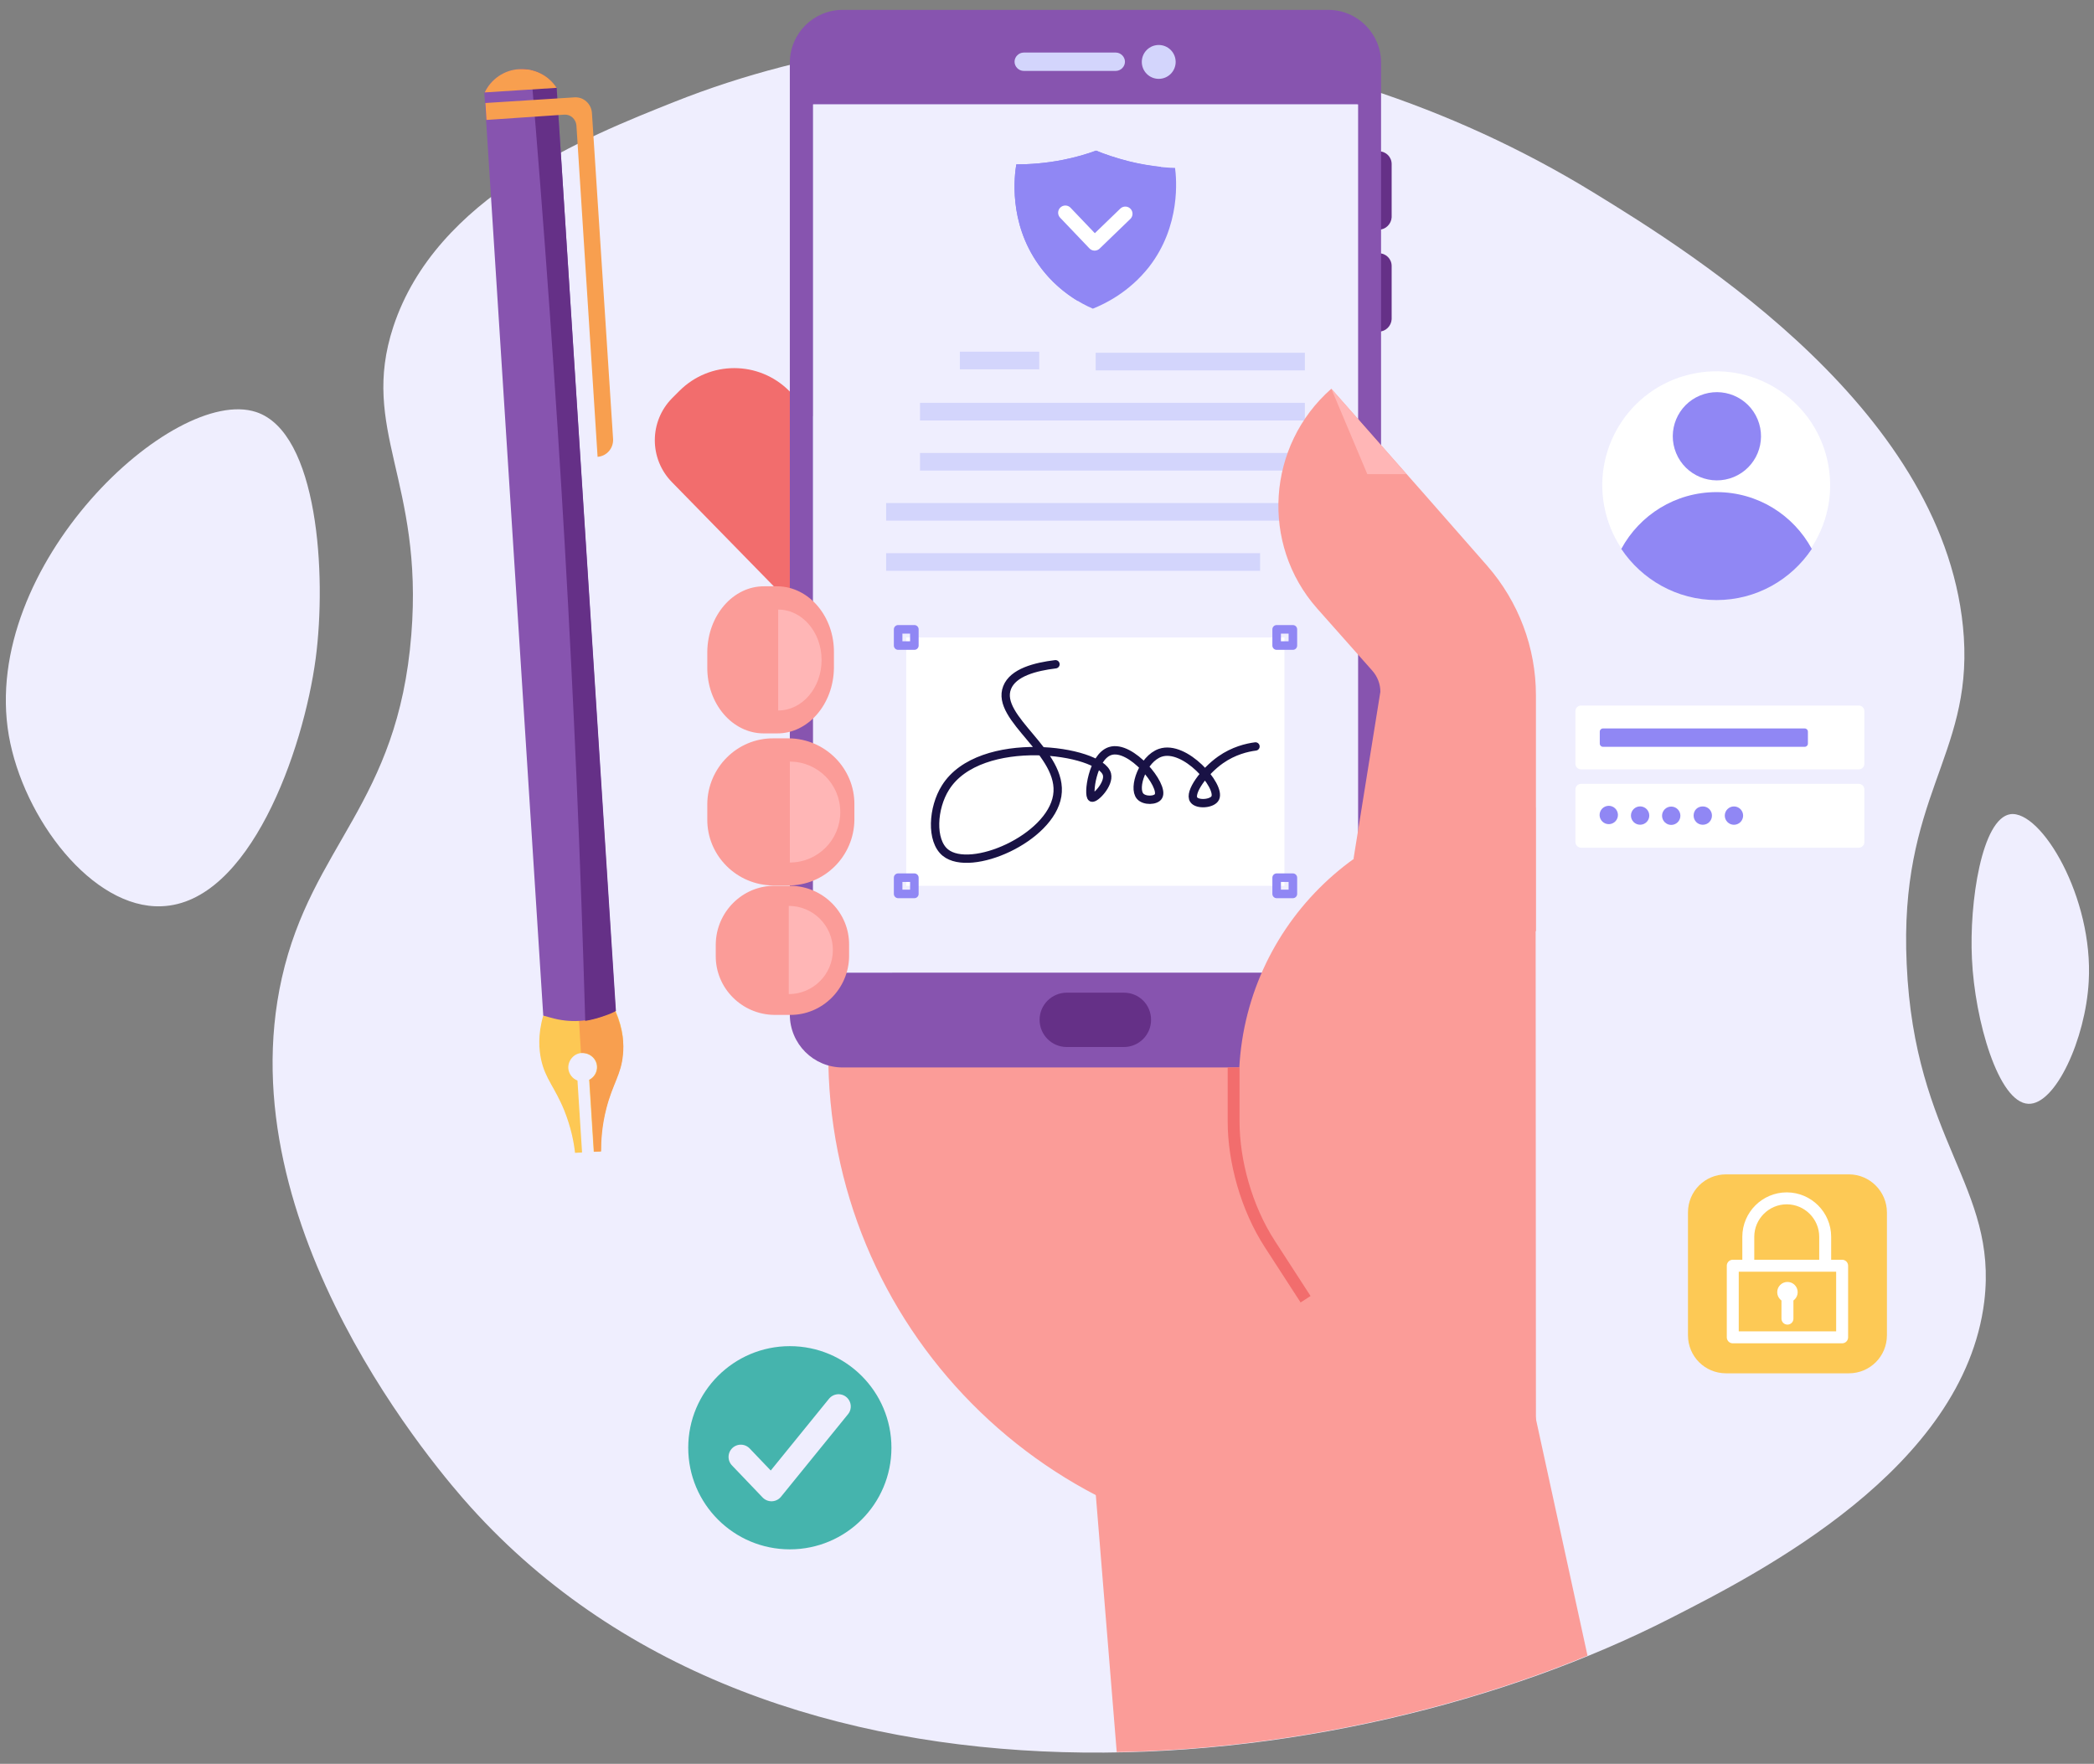
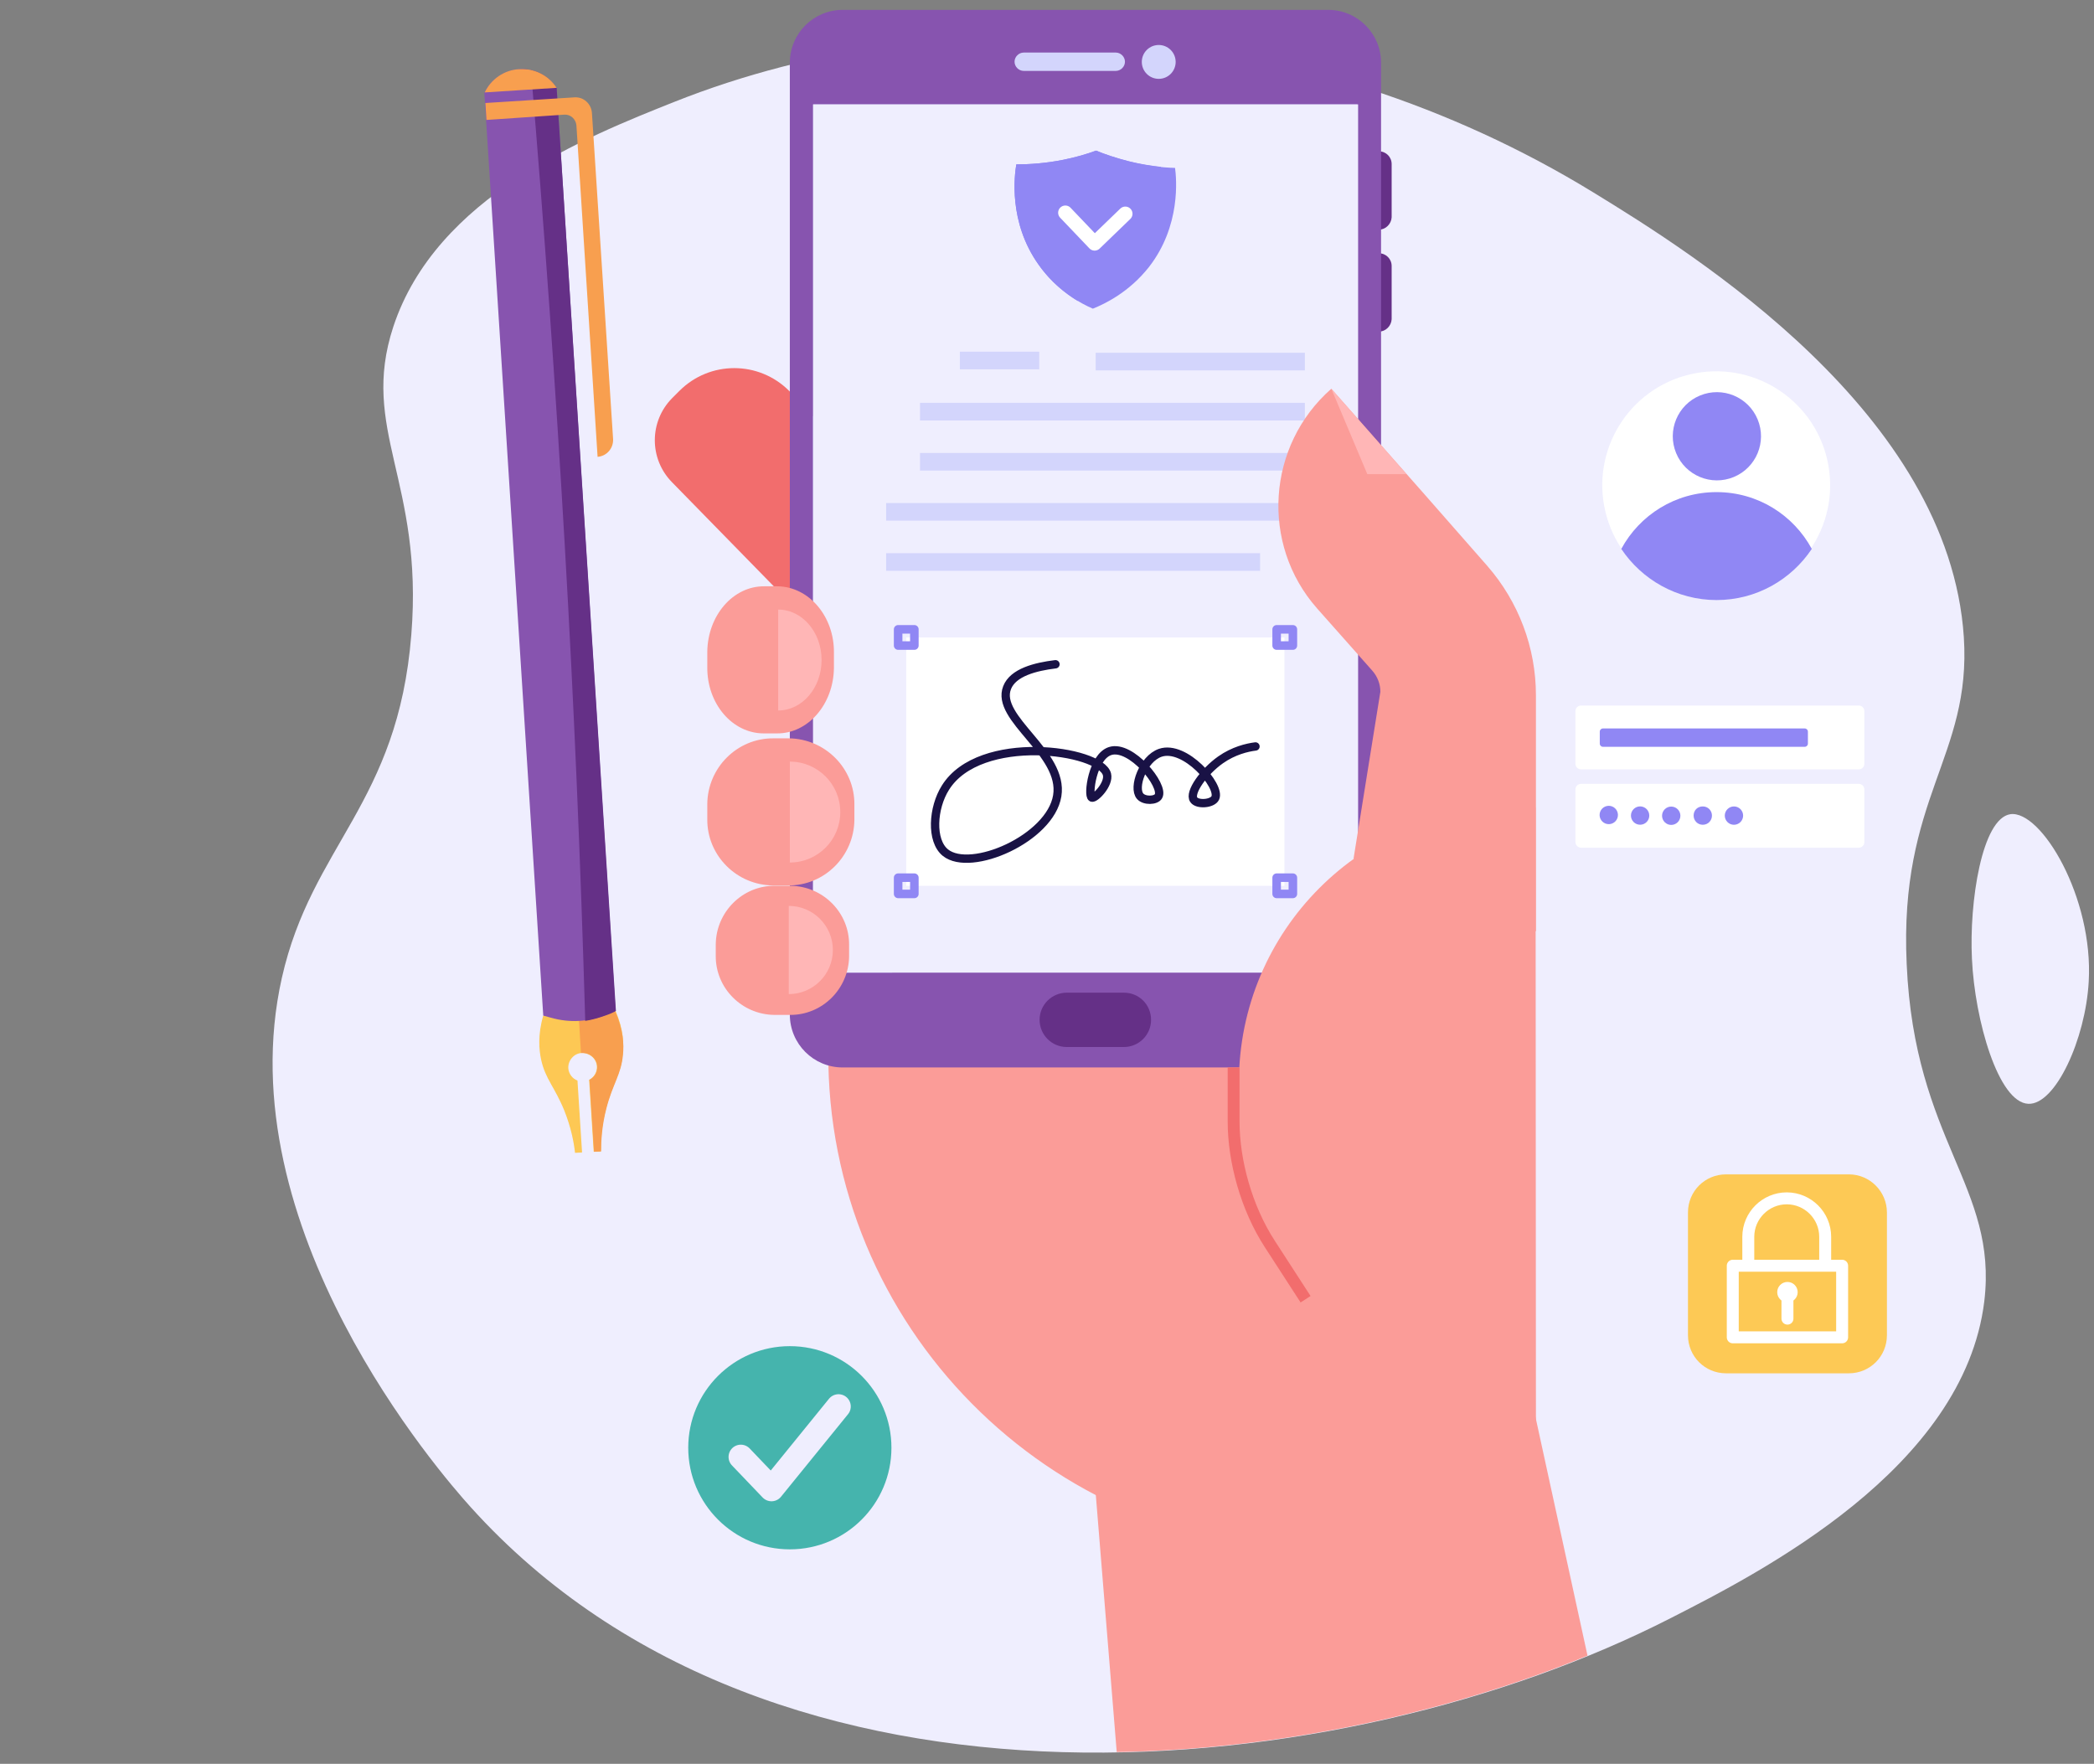
<svg xmlns="http://www.w3.org/2000/svg" xmlns:xlink="http://www.w3.org/1999/xlink" version="1.1" id="Layer_1" x="0px" y="0px" viewBox="0 0 593.6 500" style="enable-background:new 0 0 593.6 500;" xml:space="preserve">
  <rect x="0" y="0" width="593.6" height="500" fill="#808080" stroke="none" />
  <style type="text/css">
	.st0{fill:#EFEEFE;}
	.st1{clip-path:url(#SVGID_2_);}
	.st2{fill:#FB9C98;}
	.st3{fill:#F26D6D;}
	.st4{fill:#653087;}
	.st5{fill:#8754AF;}
	.st6{fill:#D3D5FC;}
	.st7{fill:#BBB4F8;}
	.st8{fill:none;stroke:#2B2E4A;stroke-width:0.835;stroke-linecap:round;stroke-miterlimit:10;}
	.st9{fill:#FFB6B6;}
	.st10{fill:#45B4AD;}
	.st11{fill:none;stroke:#EFEEFE;stroke-width:6.946;stroke-linecap:round;stroke-linejoin:round;stroke-miterlimit:10;}
	.st12{fill:none;stroke:#F26D6D;stroke-width:3.363;stroke-miterlimit:10;}
	.st13{fill:#FFFFFF;}
	.st14{fill:none;stroke:#191245;stroke-width:2.364;stroke-linecap:round;stroke-linejoin:round;stroke-miterlimit:10;}
	.st15{fill:none;stroke:#9087F4;stroke-width:2.425;stroke-linecap:round;stroke-linejoin:round;stroke-miterlimit:10;}
	.st16{fill:#9087F4;}
	.st17{fill:none;stroke:#FFFFFF;stroke-width:4.081;stroke-linecap:round;stroke-linejoin:round;stroke-miterlimit:10;}
	.st18{fill:#FDC854;}
	.st19{fill:#F89F4F;}
	.st20{fill:#FDC955;}
	.st21{fill:none;stroke:#FFFFFF;stroke-width:3.387;stroke-linecap:round;stroke-linejoin:round;stroke-miterlimit:10;}
</style>
  <path class="st0" d="M562.5,368.9c-5.8,47.4-63.4,76.8-88.9,89.8c-92.5,47.3-253.7,64.5-340.2-31.5c-8.3-9.2-69.4-79.2-53.5-150  c8.5-37.7,32.9-49.3,36.7-97.3c3.5-43.5-14.7-58.1-5.1-87.3c12.2-36.9,54.5-53.7,79.6-63.7c79-31.4,179.5-24,260.5,25.6  c28.9,17.7,100.9,62.6,105.1,126.1c2.2,34-18.4,45.4-16.2,92.7C542.7,323.5,566.4,336.4,562.5,368.9z" />
-   <path class="st0" d="M72.6,116.8c17.6,5.8,20,46.2,16.9,69.8C86,212.9,70.7,256,45.8,256.9C26.2,257.7,6.6,232,2.5,208.5  C-5.8,160.3,49.2,109.1,72.6,116.8z" />
  <path class="st0" d="M569.9,230.8c-8.1,1.2-11.7,25-10.9,41c0.8,17.4,7.5,40.8,16,41.1c7.7,0.3,16.2-18.4,17.1-34.6  C593.5,254.4,578.6,229.6,569.9,230.8z" />
  <g>
    <defs>
      <path id="SVGID_1_" d="M540.5,273.3c-2.1-47.3,18.5-58.7,16.2-92.7c-2.6-39.6-31-71.3-60-94.7v-201.5H125.5V46.2    c-9.9,8-18.1,17.8-22.7,30.2C89.6,112,117.4,136,110.4,194c-5.1,42.8-23.9,47.7-30.6,83.1c-13.8,73.5,46.6,142.4,53.5,150    c86.5,96,247.7,78.8,340.2,31.5c25.5-13,83.1-42.4,88.9-89.8C566.4,336.4,542.7,323.5,540.5,273.3z" />
    </defs>
    <clipPath id="SVGID_2_">
      <use xlink:href="#SVGID_1_" style="overflow:visible;" />
    </clipPath>
    <g class="st1">
      <path class="st2" d="M374.9,439.7L374.9,439.7c31.8,0.2,57.7-25.4,57.8-57.2l0.8-137.5l-198.4-1.1l-0.3,54.1    C234.3,375.8,297.1,439.3,374.9,439.7z" />
      <path class="st3" d="M190.5,112.9l2.1-2.1c8.6-8.6,22.5-8.6,31.1,0l7.8,7.8c6.6,6.6,6.6,17.2,0,23.8l-5.7,30.4l-35.3-36.1    C184,130.1,184,119.5,190.5,112.9z" />
      <g>
        <path class="st4" d="M390.9,65.1L390.9,65.1V42.9l0,0c2,0,3.6,1.6,3.6,3.6v15.1C394.4,63.5,392.8,65.1,390.9,65.1z" />
        <path class="st4" d="M390.9,94L390.9,94V71.8l0,0c2,0,3.6,1.6,3.6,3.6v15.1C394.4,92.4,392.8,94,390.9,94z" />
        <path class="st5" d="M238.9,302.6h137.6c8.3,0,15-6.7,15-15V17.8c0-8.3-6.7-15-15-15H238.9c-8.3,0-15,6.7-15,15v269.8     C223.9,295.9,230.6,302.6,238.9,302.6z" />
        <rect x="230.5" y="29.7" transform="matrix(-1 -1.224647e-16 1.224647e-16 -1 615.314 305.404)" class="st6" width="154.3" height="246.1" />
        <ellipse transform="matrix(0.707 -0.707 0.707 0.707 83.852 237.43)" class="st6" cx="328.5" cy="17.5" rx="4.8" ry="4.8" />
        <polygon class="st7" points="230.5,118 230.5,173.5 374.3,29.7 318.8,29.7    " />
        <polygon class="st7" points="384.8,60.9 230.5,215.2 230.5,275.7 252.9,275.7 384.8,143.8    " />
        <path class="st4" d="M318.6,281.4h-16.2c-4.2,0-7.7,3.4-7.7,7.7l0,0c0,4.2,3.4,7.7,7.7,7.7h16.2c4.2,0,7.7-3.4,7.7-7.7l0,0     C326.3,284.8,322.9,281.4,318.6,281.4z" />
        <path class="st6" d="M290.2,20.1h26.1c1.4,0,2.6-1.2,2.6-2.6l0,0c0-1.4-1.2-2.6-2.6-2.6h-26.1c-1.4,0-2.6,1.2-2.6,2.6l0,0     C287.6,18.9,288.8,20.1,290.2,20.1z" />
      </g>
      <g>
        <path class="st2" d="M346.6,304.1L346.6,304.1c37.7-10.4,67.8,12.3,78.3,50l39.7,182.1l-144.8,0.2l-11.7-143.8     C297.6,354.8,308.9,314.6,346.6,304.1z" />
      </g>
      <path class="st8" d="M276.5,307.8" />
      <path class="st8" d="M324.4,403.9" />
      <rect x="230.5" y="29.7" transform="matrix(-1 -1.224647e-16 1.224647e-16 -1 615.492 305.404)" class="st0" width="154.5" height="246.1" />
      <path class="st2" d="M202.9,270.9l0-3.2c0.1-9.2,7.6-16.7,16.8-16.6l4.4,0c9.2,0.1,16.7,7.6,16.6,16.8l0,3.2    c-0.1,9.2-7.6,16.7-16.8,16.6l-4.4,0C210.3,287.6,202.8,280.1,202.9,270.9z" />
      <path class="st2" d="M200.5,232.2l0-4.3c0.1-10.3,8.5-18.7,18.8-18.6l4.3,0c10.3,0.1,18.7,8.5,18.6,18.8l0,4.3    c-0.1,10.3-8.5,18.7-18.8,18.6l-4.3,0C208.8,250.9,200.4,242.5,200.5,232.2z" />
      <path class="st9" d="M223.9,215.9c7.9,0,14.3,6.4,14.3,14.3c0,7.9-6.4,14.3-14.3,14.3V215.9z" />
      <path class="st9" d="M223.6,256.8c6.9,0,12.5,5.6,12.5,12.5c0,6.9-5.6,12.5-12.5,12.5V256.8z" />
      <path class="st2" d="M200.5,189.1l0-4.3c0.1-10.3,7.3-18.7,16.2-18.6l3.7,0c8.9,0.1,16.1,8.5,16,18.8l0,4.3    c-0.1,10.3-7.3,18.7-16.2,18.6l-3.7,0C207.6,207.9,200.4,199.5,200.5,189.1z" />
      <path class="st9" d="M220.6,172.8c6.8,0,12.3,6.4,12.3,14.3c0,7.9-5.5,14.3-12.3,14.3V172.8z" />
      <path class="st2" d="M414,402.8l21.4,0l-0.1-173.9l-6.2,0c-43,0-77.9,34.9-77.9,78l0,33.3C351.3,374.7,379.4,402.8,414,402.8z" />
      <g>
        <circle class="st10" cx="223.9" cy="410.4" r="28.8" />
        <polyline class="st11" points="210,413 218.7,422.1 237.7,398.7    " />
      </g>
      <path class="st12" d="M349.7,302.6v15.3c0,11.2,3.6,24.5,10.3,34.8l10.1,15.6" />
      <g>
        <rect x="256.9" y="180.7" class="st13" width="107.2" height="70.4" />
        <path class="st14" d="M299.2,188.3c-5.7,0.7-12,2.3-13.7,6.6c-3.5,8.8,16.2,18.5,14.2,30.7c-2,12.1-24.5,21.9-31.7,16.1     c-4.2-3.4-3.6-12.7,0-18.4c9.7-15.6,44-10.8,45.8-3.8c0.7,2.8-3.4,7-4.3,6.6c-1.2-0.6,0.2-11.6,5.2-13.2     c5.9-1.9,15.4,9.8,13.7,12.8c-0.7,1.3-4,1.4-5.2,0c-2.1-2.4,0.8-10.6,5.7-12.3c7-2.4,17.2,9.4,15.6,12.8c-0.8,1.7-5.1,2-6.1,0.5     c-1.4-2,2.9-8,7.6-11.3c3.7-2.6,7.5-3.5,9.9-3.8" />
        <rect x="361.9" y="178.4" class="st15" width="4.6" height="4.6" />
        <rect x="254.6" y="178.4" class="st15" width="4.6" height="4.6" />
        <rect x="254.6" y="248.8" class="st15" width="4.6" height="4.6" />
        <rect x="361.9" y="248.8" class="st15" width="4.6" height="4.6" />
      </g>
      <g>
        <path class="st16" d="M333.1,47.6c-3.7-0.1-8.2-0.6-13.2-1.9c-3.5-0.9-6.5-1.9-9.2-3c-2.7,1-5.8,1.9-9.3,2.6     c-5,1-9.6,1.3-13.3,1.3c-0.5,3-2.3,16.3,6.3,28.4c5.2,7.4,11.9,11,15.4,12.5c3.5-1.4,10.3-4.7,15.9-11.8     C334.8,64,333.5,50.6,333.1,47.6" />
        <path class="st16" d="M329.1,47.3c-2.8-0.3-5.9-0.8-9.2-1.6c-3.5-0.9-6.5-1.9-9.2-3c-2.7,1-5.8,1.9-9.3,2.6     c-5,1-9.6,1.3-13.3,1.3c-0.5,3-2.3,16.3,6.3,28.4c3.5,5,7.7,8.2,11.1,10.3c3.5-1.4,10.3-4.7,15.8-11.8     C329.2,63.5,329.4,52.2,329.1,47.3z" />
        <polyline class="st17" points="302,60.3 310.3,69 319,60.6    " />
      </g>
      <g>
        <rect x="260.8" y="128.4" class="st6" width="109.1" height="5" />
        <rect x="260.8" y="114.2" class="st6" width="109.1" height="5" />
        <rect x="310.6" y="100" class="st6" width="59.3" height="5" />
        <rect x="272.1" y="99.7" class="st6" width="22.5" height="5" />
        <rect x="251.2" y="156.8" class="st6" width="106" height="5" />
        <rect x="251.2" y="142.6" class="st6" width="118.7" height="5" />
      </g>
      <path class="st2" d="M377.4,110.2L377.4,110.2l27,30.6l17.2,19.6c8.9,10.2,13.8,23.2,13.8,36.7l0,66.9l-51.7-20.6l7.6-47.3    c0-2.2-0.8-4.3-2.3-6l-15.7-17.7C357.3,154.2,359.1,126.3,377.4,110.2z" />
      <polygon class="st9" points="377.4,110.2 387.6,134.4 398.7,134.4   " />
      <g>
        <ellipse transform="matrix(0.973 -0.23 0.23 0.973 -18.627 115.488)" class="st0" cx="486.6" cy="137.7" rx="32.3" ry="32.3" />
        <ellipse transform="matrix(0.973 -0.23 0.23 0.973 -18.627 115.488)" class="st13" cx="486.6" cy="137.7" rx="32.3" ry="32.3" />
        <path class="st16" d="M486.6,170.1c11.3,0,21.2-5.8,27-14.5c-5.2-9.6-15.3-16.1-27-16.1c-11.7,0-21.8,6.5-27,16.1     C465.4,164.3,475.4,170.1,486.6,170.1z" />
        <ellipse transform="matrix(0.924 -0.383 0.383 0.924 -10.335 195.647)" class="st16" cx="486.6" cy="123.8" rx="12.5" ry="12.5" />
      </g>
      <g>
        <g>
          <path class="st13" d="M448.2,240.3h78.7c0.9,0,1.6-0.7,1.6-1.6v-14.9c0-0.9-0.7-1.6-1.6-1.6h-78.7c-0.9,0-1.6,0.7-1.6,1.6v14.9      C446.6,239.5,447.3,240.3,448.2,240.3z" />
          <path class="st13" d="M448.2,218.1h78.7c0.9,0,1.6-0.7,1.6-1.6v-14.9c0-0.9-0.7-1.6-1.6-1.6h-78.7c-0.9,0-1.6,0.7-1.6,1.6v14.9      C446.6,217.4,447.3,218.1,448.2,218.1z" />
          <g>
            <g>
              <g>
                <ellipse transform="matrix(0.707 -0.707 0.707 0.707 -19.484 415.307)" class="st16" cx="491.6" cy="231.2" rx="2.6" ry="2.6" />
              </g>
              <g>
                <path class="st16" d="M485.3,231.2c0-1.4-1.1-2.6-2.6-2.6s-2.6,1.1-2.6,2.6c0,1.4,1.1,2.6,2.6,2.6S485.3,232.6,485.3,231.2z" />
              </g>
              <g>
                <ellipse transform="matrix(0.707 -0.707 0.707 0.707 -24.681 402.761)" class="st16" cx="473.8" cy="231.2" rx="2.6" ry="2.6" />
              </g>
              <g>
                <ellipse transform="matrix(0.707 -0.707 0.707 0.707 -27.279 396.488)" class="st16" cx="465" cy="231.2" rx="2.6" ry="2.6" />
              </g>
              <g>
                <g>
                  <ellipse transform="matrix(0.973 -0.23 0.23 0.973 -40.912 110.972)" class="st16" cx="456.1" cy="231.2" rx="2.6" ry="2.6" />
                </g>
              </g>
            </g>
          </g>
          <g>
            <path class="st16" d="M511.6,206.5h-57.2c-0.5,0-0.9,0.4-0.9,0.9v3.4c0,0.5,0.4,0.9,0.9,0.9h57.2c0.5,0,0.9-0.4,0.9-0.9v-3.4       C512.5,206.9,512.1,206.5,511.6,206.5z" />
          </g>
        </g>
      </g>
    </g>
  </g>
  <g>
    <path class="st18" d="M174.5,286.6c-6.8,0.4-13.6,0.9-20.5,1.3c-1.6,5.5-1.2,9.7-0.6,12.5c1.2,5.5,3.9,7.8,6.6,14.5   c1.9,4.8,2.7,9,3,11.9l2-0.1l-1.3-20.4c-1.4-0.5-2.5-1.9-2.6-3.5c-0.1-2.2,1.6-4.2,3.8-4.3c2.2-0.1,4.2,1.6,4.3,3.8   c0.1,1.6-0.8,3.1-2.2,3.8l1.3,20.4l2-0.1c0-2.9,0.2-7.2,1.5-12.2c1.8-7,4.2-9.6,4.7-15.2C176.9,296.1,176.8,291.9,174.5,286.6z" />
    <path class="st19" d="M164,287.3l0.7,11.2c0.1,0,0.2,0,0.3,0c2.2-0.1,4.2,1.6,4.3,3.8c0.1,1.6-0.8,3.1-2.2,3.8l1.3,20.4l2-0.1   c0-2.9,0.2-7.2,1.5-12.2c1.8-7,4.2-9.6,4.7-15.2c0.3-2.9,0.1-7-2.2-12.3C171,286.9,167.5,287.1,164,287.3z" />
    <path class="st5" d="M157.8,25c-2.3-3.6-6.4-5.7-10.7-5.4c-4.2,0.3-8,2.9-9.8,6.7L154,287.9c0.7,0.2,1.5,0.4,2.2,0.6   c5.2,1.5,10.8,1.2,15.8-0.9c0.8-0.4,1.7-0.7,2.5-1.1L157.8,25z" />
    <path class="st4" d="M147.2,19.6c-0.1,0-0.2,0-0.2,0c0,0,1.8,0.1,3.5,0.2c3.8,44.9,7,89.8,9.6,134.8c2.6,44.9,4.5,89.8,5.8,134.8   c1.9-0.3,4-0.9,6.2-1.7c0.9-0.3,1.7-0.7,2.5-1.1L157.8,25C155.5,21.3,151.4,19.3,147.2,19.6z" />
    <path class="st19" d="M137.4,26.2l20.4-1.3c-2.3-3.6-6.4-5.6-10.6-5.3C143,19.8,139.2,22.4,137.4,26.2z" />
    <path class="st19" d="M162.8,27.6l-25.2,1.6l0.3,4.8l22.1-1.5c1.7-0.1,3.2,1.2,3.4,3l6,94l0,0c2.6-0.2,4.5-2.4,4.4-5L167.8,32l0,0   C167.6,29.4,165.4,27.4,162.8,27.6L162.8,27.6z" />
  </g>
  <g>
    <path class="st20" d="M524.1,332.9h-34.8c-6,0-10.8,4.8-10.8,10.8v34.8c0,6,4.8,10.8,10.8,10.8h34.8c6,0,10.8-4.8,10.8-10.8v-34.8   C534.9,337.8,530.1,332.9,524.1,332.9z" />
    <g>
      <path class="st21" d="M517.4,358.3v-7.7c0-6-4.9-10.9-10.9-10.9h0c-6,0-10.9,4.9-10.9,10.9v7.7" />
      <polygon class="st21" points="518.5,358.8 494.9,358.8 491.2,358.8 491.2,379.1 494.9,379.1 518.5,379.1 522.2,379.1 522.2,358.8       " />
      <circle class="st13" cx="506.7" cy="366.3" r="2.9" />
      <line class="st21" x1="506.7" y1="366.3" x2="506.7" y2="373.8" />
    </g>
  </g>
</svg>